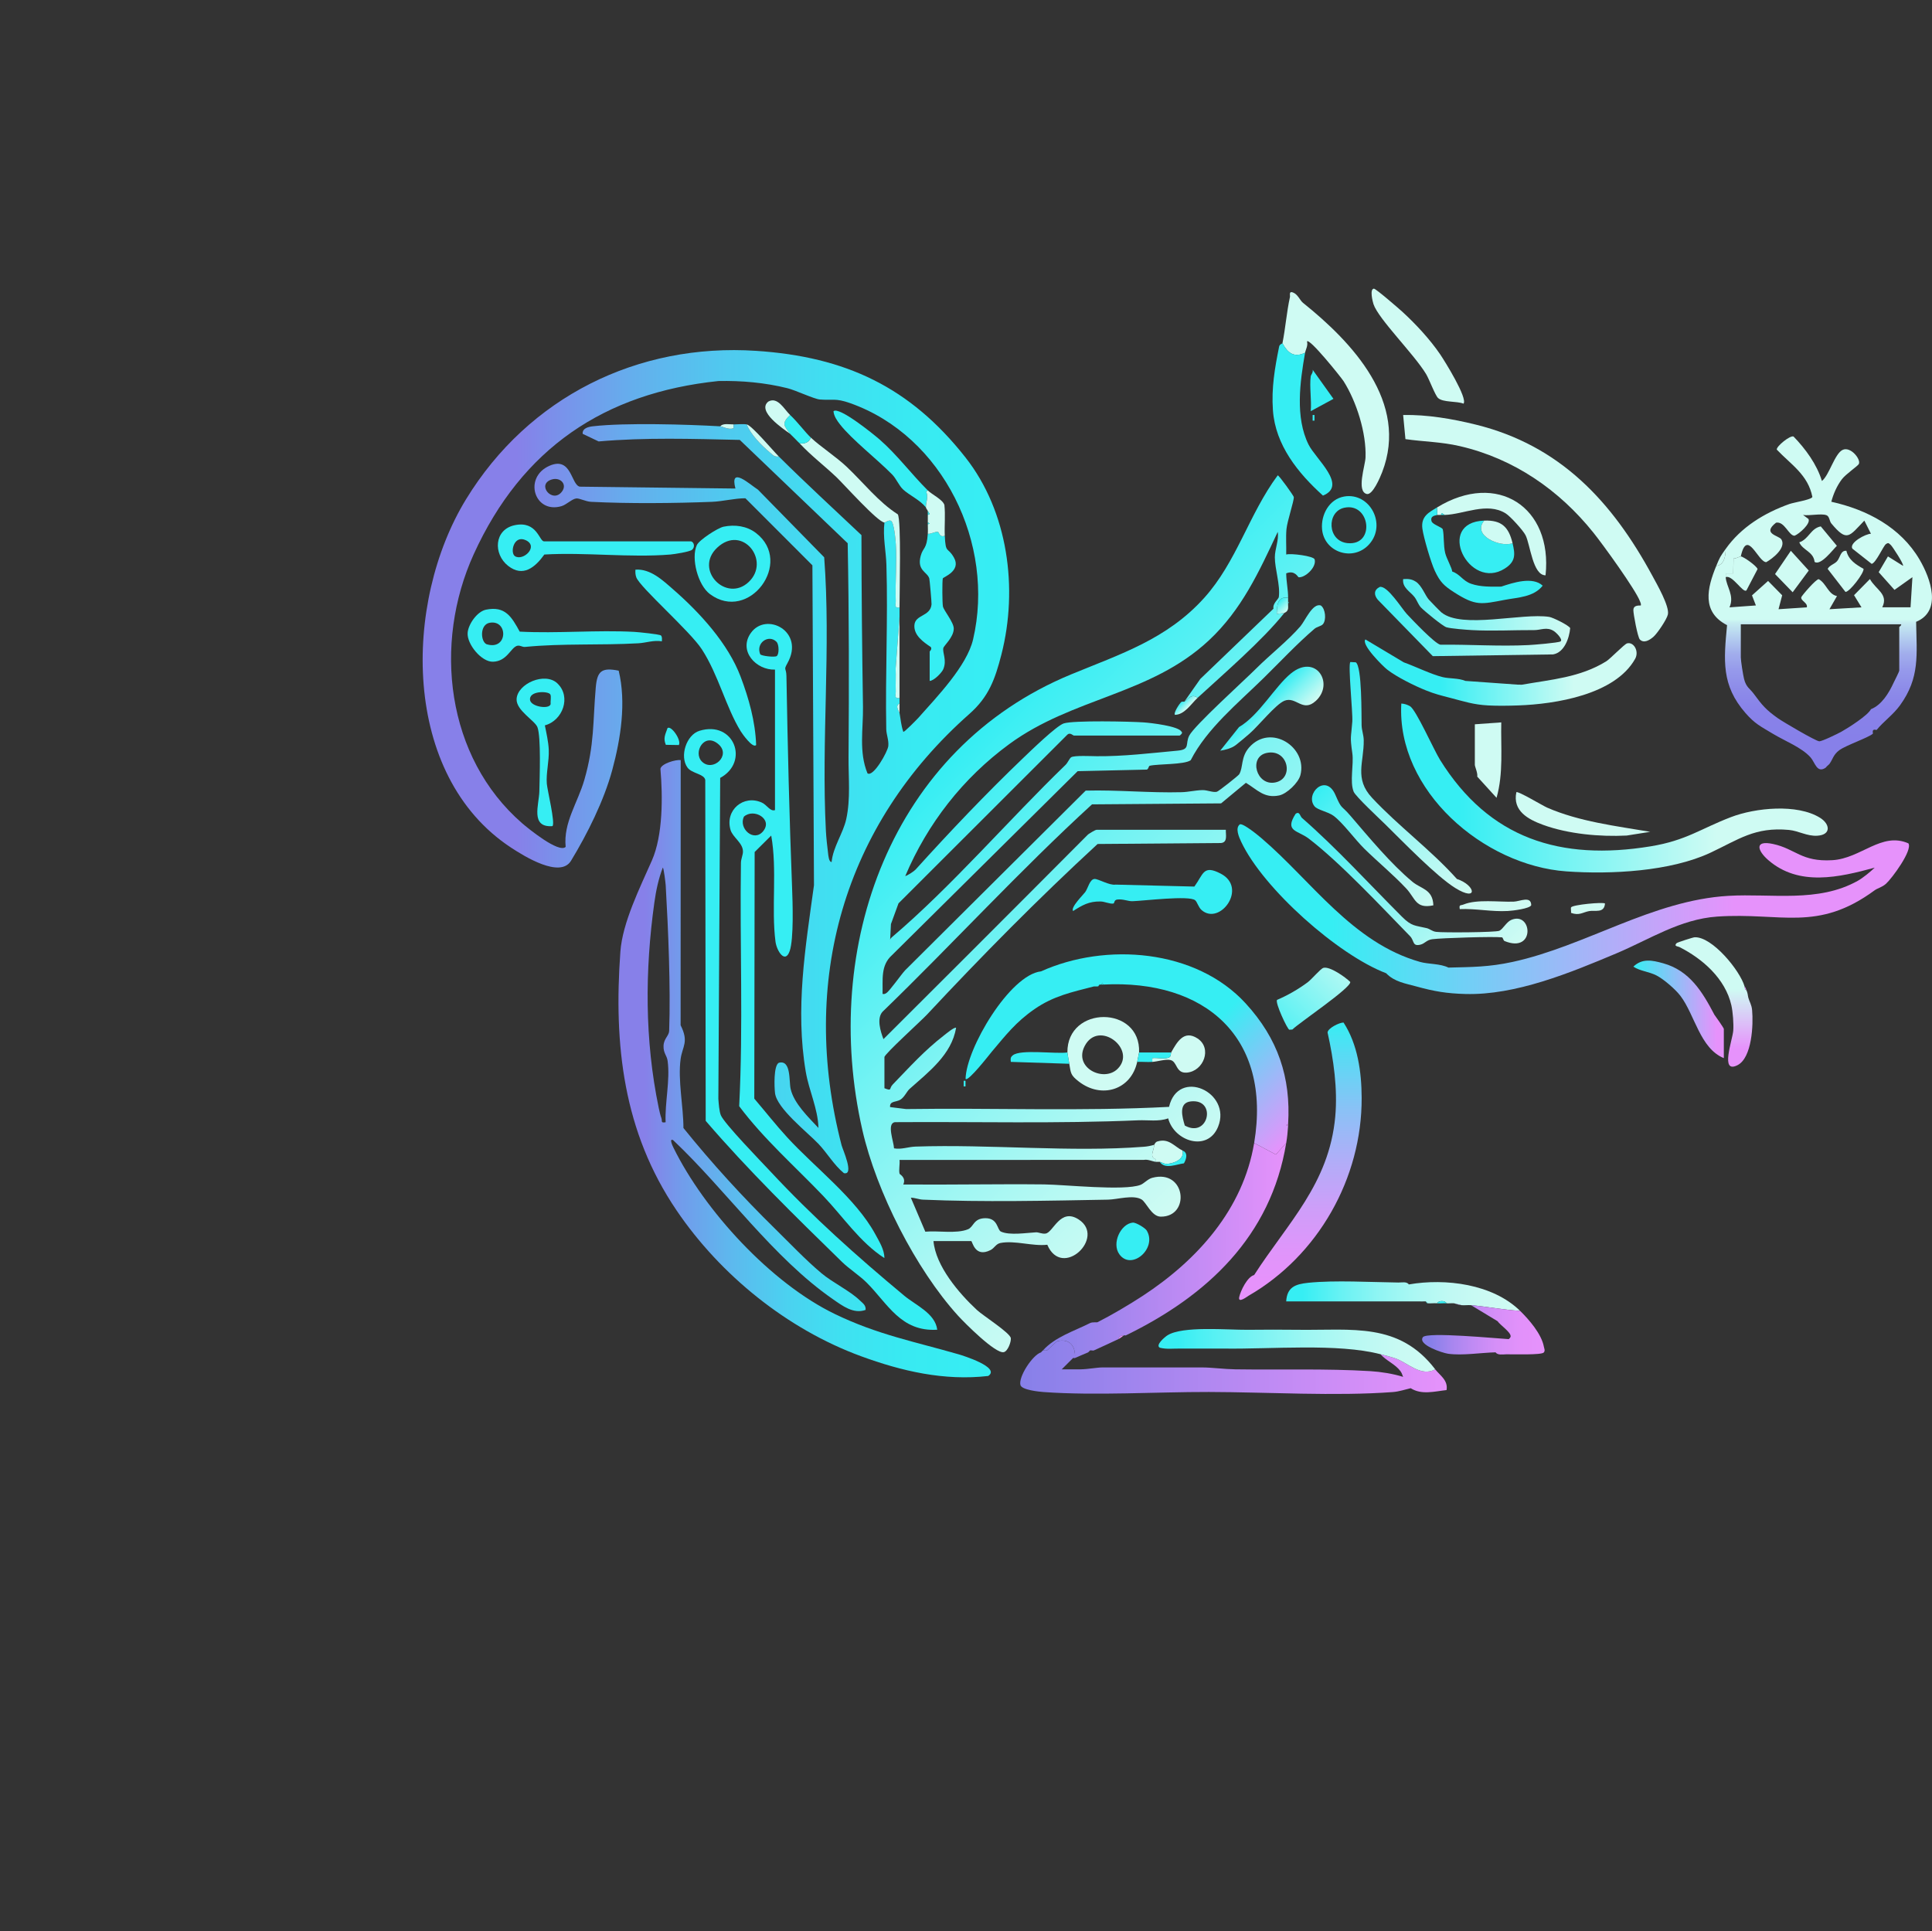
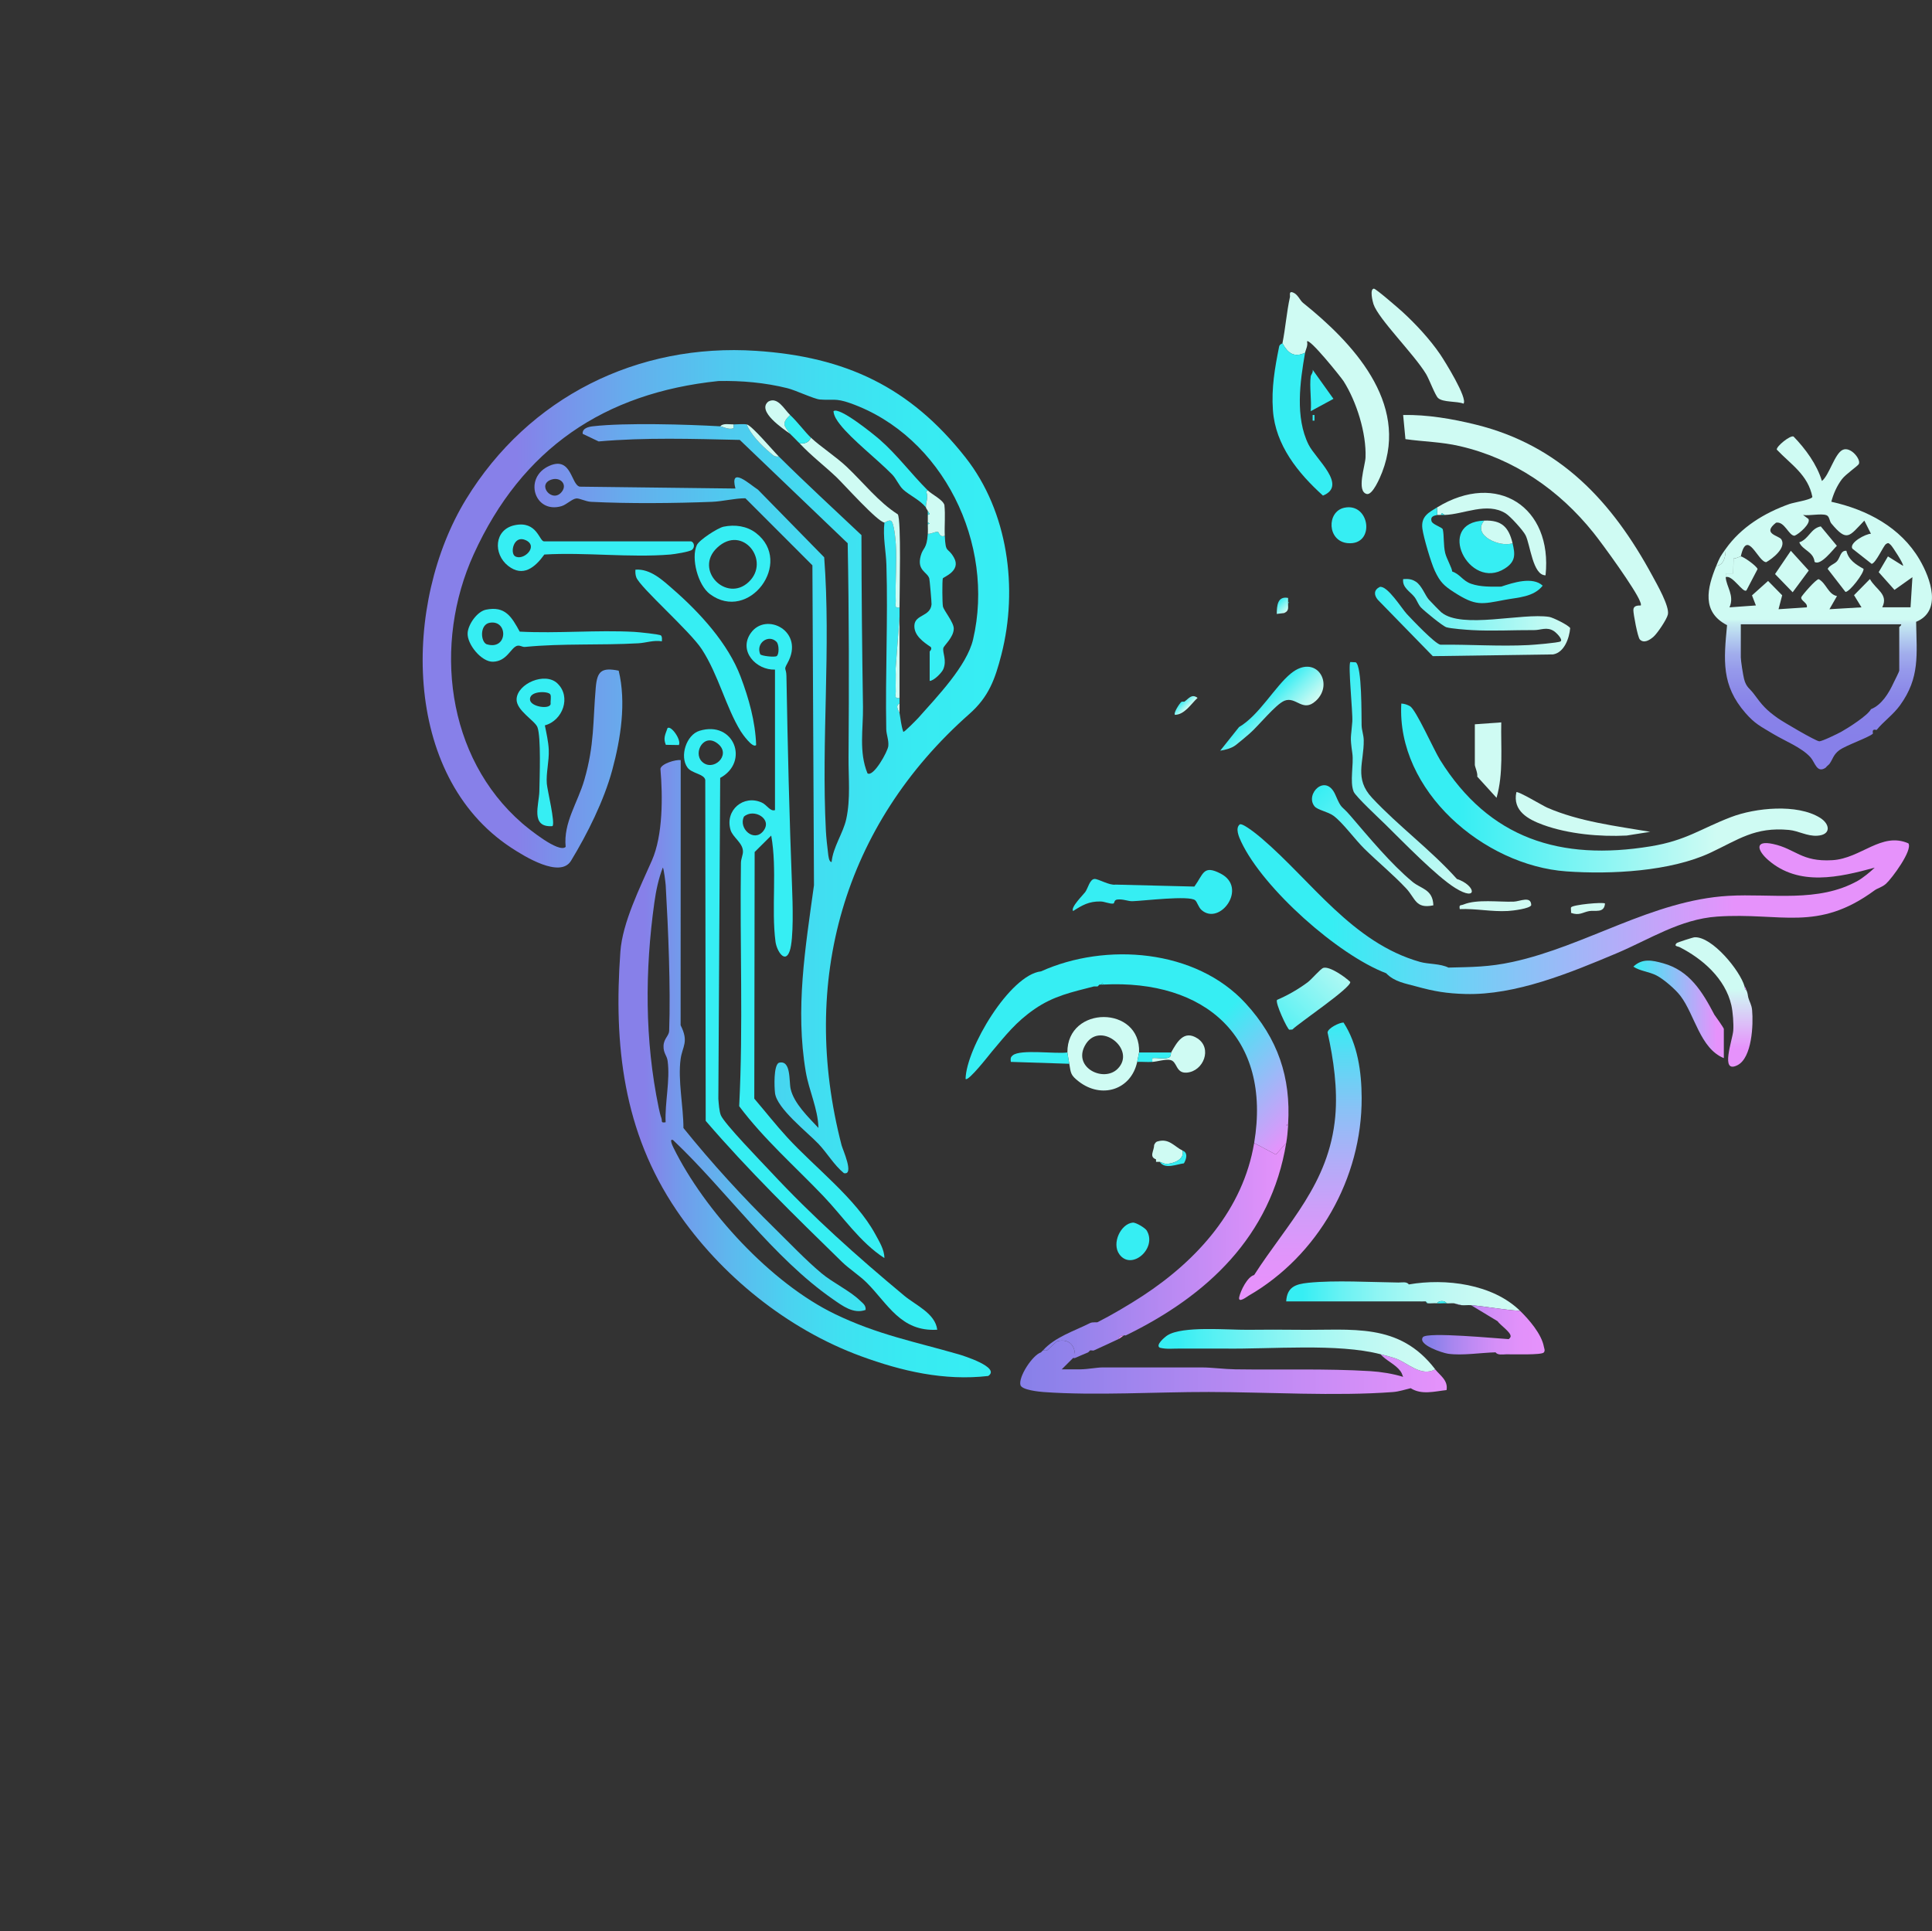
<svg xmlns="http://www.w3.org/2000/svg" xmlns:xlink="http://www.w3.org/1999/xlink" id="Layer_1" data-name="Layer 1" viewBox="0 0 1024.23 1024">
  <rect x="0" y="0" width="1024.23" height="1024" fill="#333333" stroke="none" />
  <defs>
    <style>
      .cls-1 {
        fill: url(#linear-gradient-8);
      }

      .cls-2 {
        fill: url(#linear-gradient-7);
      }

      .cls-3 {
        fill: url(#linear-gradient-5);
      }

      .cls-4 {
        fill: url(#linear-gradient-6);
      }

      .cls-5 {
        fill: url(#linear-gradient-9);
      }

      .cls-6 {
        fill: url(#linear-gradient-4);
      }

      .cls-7 {
        fill: url(#linear-gradient-3);
      }

      .cls-8 {
        fill: url(#linear-gradient-2);
      }

      .cls-9 {
        fill: url(#linear-gradient);
      }

      .cls-10 {
        fill: #e692fb;
      }

      .cls-11 {
        fill: #36eef3;
      }

      .cls-12 {
        fill: #cffbf3;
      }

      .cls-13 {
        fill: #cffbf3;
      }

      .cls-14 {
        fill: url(#linear-gradient-10);
      }

      .cls-15 {
        fill: url(#linear-gradient-11);
      }

      .cls-16 {
        fill: url(#linear-gradient-12);
      }

      .cls-17 {
        fill: url(#linear-gradient-13);
      }

      .cls-18 {
        fill: url(#linear-gradient-19);
      }

      .cls-19 {
        fill: url(#linear-gradient-14);
      }

      .cls-20 {
        fill: url(#linear-gradient-21);
      }

      .cls-21 {
        fill: url(#linear-gradient-20);
      }

      .cls-22 {
        fill: url(#linear-gradient-22);
      }

      .cls-23 {
        fill: url(#linear-gradient-23);
      }

      .cls-24 {
        fill: url(#linear-gradient-15);
      }

      .cls-25 {
        fill: url(#linear-gradient-16);
      }

      .cls-26 {
        fill: url(#linear-gradient-17);
      }

      .cls-27 {
        fill: url(#linear-gradient-18);
      }

      .cls-28 {
        fill: url(#linear-gradient-24);
      }

      .cls-29 {
        fill: #8780e9;
      }
    </style>
    <linearGradient id="linear-gradient" x1="511.61" y1="393.81" x2="691.52" y2="573.72" gradientUnits="userSpaceOnUse">
      <stop offset="0" stop-color="#36eef3" />
      <stop offset=".46" stop-color="#83f4f3" />
      <stop offset=".82" stop-color="#b9f9f3" />
      <stop offset="1" stop-color="#cffbf3" />
    </linearGradient>
    <linearGradient id="linear-gradient-2" x1="327.87" y1="566.62" x2="525.27" y2="566.62" gradientUnits="userSpaceOnUse">
      <stop offset=".07" stop-color="#8780e9" />
      <stop offset=".17" stop-color="#719ceb" />
      <stop offset=".31" stop-color="#5cbaee" />
      <stop offset=".45" stop-color="#4bd1f0" />
      <stop offset=".6" stop-color="#3fe1f1" />
      <stop offset=".77" stop-color="#38eaf2" />
      <stop offset="1" stop-color="#36eef3" />
    </linearGradient>
    <linearGradient id="linear-gradient-3" x1="965.01" y1="231.37" x2="965.01" y2="407.92" gradientUnits="userSpaceOnUse">
      <stop offset=".55" stop-color="#cffbf3" />
      <stop offset=".56" stop-color="#c6ecf1" />
      <stop offset=".61" stop-color="#b2caef" />
      <stop offset=".65" stop-color="#a2afec" />
      <stop offset=".7" stop-color="#969aeb" />
      <stop offset=".76" stop-color="#8d8be9" />
      <stop offset=".82" stop-color="#8882e9" />
      <stop offset=".92" stop-color="#8780e9" />
    </linearGradient>
    <linearGradient id="linear-gradient-4" x1="224.06" y1="403.86" x2="534.98" y2="403.86" gradientUnits="userSpaceOnUse">
      <stop offset=".16" stop-color="#8780e9" />
      <stop offset=".21" stop-color="#7d8cea" />
      <stop offset=".36" stop-color="#64afed" />
      <stop offset=".52" stop-color="#4fcaef" />
      <stop offset=".68" stop-color="#41def1" />
      <stop offset=".84" stop-color="#38eaf2" />
      <stop offset="1" stop-color="#36eef3" />
    </linearGradient>
    <linearGradient id="linear-gradient-5" x1="742.78" y1="417.8" x2="968.95" y2="417.8" gradientUnits="userSpaceOnUse">
      <stop offset=".14" stop-color="#36eef3" />
      <stop offset=".74" stop-color="#cffbf3" />
    </linearGradient>
    <linearGradient id="linear-gradient-6" x1="728.95" y1="327.42" x2="832.43" y2="327.42" xlink:href="#linear-gradient" />
    <linearGradient id="linear-gradient-7" x1="547.62" y1="513.46" x2="661.34" y2="627.17" gradientUnits="userSpaceOnUse">
      <stop offset=".55" stop-color="#36eef3" />
      <stop offset="1" stop-color="#e692fb" />
    </linearGradient>
    <linearGradient id="linear-gradient-8" x1="700.46" y1="417.88" x2="794.49" y2="511.92" xlink:href="#linear-gradient" />
    <linearGradient id="linear-gradient-9" x1="699.6" y1="367.29" x2="792.82" y2="460.52" xlink:href="#linear-gradient" />
    <linearGradient id="linear-gradient-10" x1="719.36" y1="502.87" x2="664.1" y2="558.13" gradientUnits="userSpaceOnUse">
      <stop offset="0" stop-color="#cffbf3" />
      <stop offset=".93" stop-color="#36eef3" />
    </linearGradient>
    <linearGradient id="linear-gradient-11" x1="668.55" y1="372.63" x2="682.55" y2="386.64" gradientUnits="userSpaceOnUse">
      <stop offset="0" stop-color="#36eef3" />
      <stop offset=".46" stop-color="#83f4f3" />
      <stop offset=".82" stop-color="#b9f9f3" />
      <stop offset="1" stop-color="#cffbf3" />
    </linearGradient>
    <linearGradient id="linear-gradient-12" x1="681.87" y1="687.22" x2="805.87" y2="687.22" gradientUnits="userSpaceOnUse">
      <stop offset=".07" stop-color="#36eef3" />
      <stop offset=".11" stop-color="#42eff3" />
      <stop offset=".25" stop-color="#6cf2f3" />
      <stop offset=".4" stop-color="#90f5f3" />
      <stop offset=".55" stop-color="#abf8f3" />
      <stop offset=".69" stop-color="#bff9f3" />
      <stop offset=".85" stop-color="#cbfaf3" />
      <stop offset="1" stop-color="#cffbf3" />
    </linearGradient>
    <linearGradient id="linear-gradient-13" x1="697.32" y1="418.77" x2="759.21" y2="480.67" xlink:href="#linear-gradient" />
    <linearGradient id="linear-gradient-14" x1="753.93" y1="705.1" x2="818.86" y2="705.1" gradientUnits="userSpaceOnUse">
      <stop offset=".07" stop-color="#8780e9" />
      <stop offset=".24" stop-color="#a786ef" />
      <stop offset=".43" stop-color="#c28bf4" />
      <stop offset=".61" stop-color="#d68ff8" />
      <stop offset=".8" stop-color="#e291fa" />
      <stop offset="1" stop-color="#e692fb" />
    </linearGradient>
    <linearGradient id="linear-gradient-15" x1="908.67" y1="565.57" x2="908.67" y2="496.94" gradientUnits="userSpaceOnUse">
      <stop offset=".14" stop-color="#e692fb" />
      <stop offset=".6" stop-color="#cffbf3" />
    </linearGradient>
    <linearGradient id="linear-gradient-16" x1="865.89" y1="535.17" x2="913.87" y2="535.17" gradientUnits="userSpaceOnUse">
      <stop offset="0" stop-color="#36eef3" />
      <stop offset=".92" stop-color="#e692fb" />
    </linearGradient>
    <linearGradient id="linear-gradient-17" x1="552.87" y1="663.02" x2="681.87" y2="663.02" gradientUnits="userSpaceOnUse">
      <stop offset="0" stop-color="#8780e9" />
      <stop offset="1" stop-color="#e692fb" />
    </linearGradient>
    <linearGradient id="linear-gradient-18" x1="656.07" y1="482.03" x2="1012.05" y2="482.03" gradientUnits="userSpaceOnUse">
      <stop offset=".14" stop-color="#36eef3" />
      <stop offset=".74" stop-color="#e692fb" />
    </linearGradient>
    <linearGradient id="linear-gradient-19" x1="723.55" y1="356.61" x2="867.63" y2="356.61" gradientUnits="userSpaceOnUse">
      <stop offset=".28" stop-color="#36eef3" />
      <stop offset=".77" stop-color="#cffbf3" />
    </linearGradient>
    <linearGradient id="linear-gradient-20" x1="626.39" y1="372.04" x2="629.78" y2="375.42" xlink:href="#linear-gradient" />
    <linearGradient id="linear-gradient-21" x1="677.59" y1="318.99" x2="682.46" y2="323.86" xlink:href="#linear-gradient" />
    <linearGradient id="linear-gradient-22" x1="689.38" y1="689.21" x2="689.38" y2="542.15" gradientUnits="userSpaceOnUse">
      <stop offset=".07" stop-color="#e692fb" />
      <stop offset=".18" stop-color="#df95fa" />
      <stop offset=".33" stop-color="#ce9ef9" />
      <stop offset=".5" stop-color="#b1adf8" />
      <stop offset=".69" stop-color="#89c2f6" />
      <stop offset=".89" stop-color="#56dcf4" />
      <stop offset="1" stop-color="#36eef3" />
    </linearGradient>
    <linearGradient id="linear-gradient-23" x1="540.86" y1="724.92" x2="767" y2="724.92" xlink:href="#linear-gradient-17" />
    <linearGradient id="linear-gradient-24" x1="614.18" y1="715.94" x2="760.87" y2="715.94" gradientUnits="userSpaceOnUse">
      <stop offset=".07" stop-color="#36eef3" />
      <stop offset=".16" stop-color="#4ef0f3" />
      <stop offset=".36" stop-color="#7bf3f3" />
      <stop offset=".54" stop-color="#9ff7f3" />
      <stop offset=".72" stop-color="#b9f9f3" />
      <stop offset=".88" stop-color="#c9faf3" />
      <stop offset="1" stop-color="#cffbf3" />
    </linearGradient>
  </defs>
-   <path class="cls-9" d="M612.87,616.02c-1.96-.17-4.21-1.47-6.45-1.05l-129.55.04c.28,2.28-.48,5.2.03,7.32.08.35,3.63,1.95,1.97,5.69,24.83.22,49.71-.31,74.55-.05,10.98.11,42.55,3.55,51.18.26,1.9-.72,3.87-3.12,6.24-3.75,17.91-4.8,20.38,20.77,4.49,20.59-4.85-.05-7.64-7.62-10.15-9.12-4.41-2.63-12.81.02-17.76.11-31.62.57-66.68,1.38-98.09,0-2.28-.1-4.22-1.01-6.45-1.04l7.67,18.03c6.64-.67,16.47,1.23,22.6-1.28,3.1-1.27,2.86-5.83,9.23-5.88,6.75-.05,6.16,6.15,8.26,7.11,4.59,2.11,13.53.65,18.57.38,1.43-.08,3.17.95,5.12.66,4.06-.6,7.72-13.84,17.51-7.48,14.64,9.5-8.78,31.9-16.63,13.41-7.83.9-17.16-2.41-24.82-.94-2.43.47-3.17,2.69-5.24,3.75-8.45,4.3-9.61-4.77-10.28-4.77h-20c1.17,13.26,13.51,27.7,22.99,36.51,3.31,3.09,17.74,12.2,18.02,15.01.2,1.97-1.59,6.86-3.7,7.38-4.37,1.08-20.96-15.66-24.34-19.38-22.32-24.61-43.19-65.61-50.66-98.34-22.18-97.14,15.08-202.19,110.72-241.65,26.11-10.77,50.74-18.6,70.48-40.52,17.3-19.2,23.71-44.4,38.99-64.99.72-.01,8.44,10.79,8.52,11.5.2,1.96-3.52,12.84-3.89,17.1-.39,4.44,0,8.94-.13,13.38,2.35-.75,14.57.78,15.07,2.58,1.17,4.18-5.18,9.89-8.5,9.47-.38-.05-2.01-3.93-6.57-2.06.03,4.5,1.02,8.4,1.01,13-5.72-1.09-5.95,4.3-6.01,8.49l4.01-.49c-11.42,14.39-32.34,32.43-46,45-3.14-2.35-4.57.3-7,2l8.46-12.04,38.78-37.23c-.55-2.82,2.67-5.01,2.83-6.16.86-6.31-2.12-14.9-2.11-21.11.01-4.34,2.21-9.04,1.54-13.45-9.96,21.21-19.07,41.23-36.49,57.51-31.07,29.02-72.04,30.18-105.93,55.07-24.44,17.95-43.23,41.99-55.06,69.93,1.37-.41,4.69-2.59,5.5-3.49,17.82-19.73,37.47-40.42,56.95-59.05,3.96-3.79,17.71-17.16,21.58-18.42,5.18-1.69,35.32-1.03,42.43-.54,3.8.26,18.7,2,20.02,4.99.99.55-.9,2-1.01,2h-56c-.52,0-2.05-1.79-3.45-.56l-89.59,89.51-4.01,10.99-.46,9.04c-.13-1.14.47-1.66,1.25-2.32,31.48-26.78,61.63-61.98,91.79-91.14,1.16-1.13,2.12-3.51,2.97-4.03,1.74-1.06,10.7-.57,13.54-.55,14.09.13,28.7-1.63,42.97-2.96,6.78-.63,3.81-3.47,6.06-7.93,2.7-5.34,29.07-29.17,35.45-35.55,7.29-7.28,17.21-15.1,23.52-22.47,2.49-2.91,6.44-12.51,10.84-10.99,2.47,1.8,2.97,7.72,1.08,9.9-.97,1.11-3.11,1.27-4.52,2.48-9.57,8.23-17.99,17.32-26.92,26.08-13.51,13.26-30.11,26.82-38.66,43.57-3.47,2.42-17,1.88-21.69,2.92-.77.17-.6,2.34-2.11,2.06l-36.12.82-98.47,97.58c-6.08,5.43-4.76,13.02-4.97,20.52.95.18,1.28,0,2.02-.46,1.76-1.1,7.76-9.72,9.94-12.06l95.73-95.27c16.98-.46,33.84,1.3,50.84.84,3.65-.1,7.07-.99,10.99-1.11,2.67-.08,5.55,1.39,7.7.88.91-.22,11.4-8.51,11.84-9.25,2.24-3.7.75-9.08,5.27-14.23,11.4-12.98,31.1-.13,27.18,14.69-1.07,4.04-7.19,9.9-11.25,10.74-7.95,1.64-11.55-3.02-17.63-6.7l-13.16,10.91-68.43.52c-38.42,35.15-73.61,73.73-111.06,109.97-3.18,3.56-1.09,10.37.5,14.51l46.04-45.96c20.85-20.82,41.63-41.71,62.43-62.57.9-.65,3.79-2.46,4.54-2.46h68.5c-.1,2.69,1.07,6.6-2.5,7l-65.48.52c-31.47,28.98-61.37,59.3-90.5,90.5-2.99,3.2-22.51,20.9-22.51,22.49v16.5c4.29,1.67,2.22.28,4.44-2.02,9.07-9.36,16.61-17.84,27.08-25.95.95-.74,5.78-4.77,6.47-4.02-2.41,14.25-14.59,23.37-24.64,32.35-1.52,1.35-2.67,4.28-4.82,5.68s-5.88.58-5.53,3.96l8.45,1.05c46.46-.68,93.07,1.26,139.43-1.16,4.85-20.87,33.4-7.77,26.01,10.52-5.48,13.57-23.29,7.77-26.47-4.43-5.06,1.85-10.6.81-15.92,1.03-42.84,1.85-86.01.68-129.01.99-4.37.76-.57,10.19-.4,13.88,3.88.72,7.51-.8,11.35-.93,39.31-1.35,82.52,3.11,121.1.09,1.92-.15,3.63-.49,5.45-1.04-.03,3.21-2.85,6.29.98,7.66l.02,1.34ZM671.61,399.19c-9.92,2.02-5.57,17.75,4.53,15.65s6.75-17.95-4.53-15.65ZM628.11,596.77c12.61,6.98,17.11-14.28,3.23-12.81-6.69.71-4.65,8.12-3.23,12.81Z" />
  <path class="cls-8" d="M360.87,403.02l-.05,140.56c4.51,8.95.94,11.12.01,17.9-1.54,11.29,1.48,25.1,1.49,36.6,15.19,18.82,31.33,36.5,48.58,53.42,7.86,7.71,15.99,16.33,24.5,23.5,6.06,5.1,15.16,9.35,20.48,14.52,1.46,1.42,3.3,2.54,3,5-6.42,2.33-12.3-2.2-17.32-5.68-31.84-22.07-56.68-57.9-84.69-84.32-2.41-1.25-.04,3.57.11,3.89,16.42,33.46,51.73,71.93,85.68,88.32,22.72,10.97,42.13,14.57,65.64,21.36,1.69.49,22.43,6.87,15.6,11.45-23.35,2.69-45.83-2.54-67.54-10.51-38.98-14.31-74.44-42.95-97.7-77.3-28.24-41.69-33.38-87.59-29.77-137.21,1.12-15.41,10.42-33.99,16.71-48.3,5.89-13.4,5.79-34.1,4.51-48.61.51-2.75,8.13-4.97,10.77-4.61ZM352.87,595.02c-.46-10.31,2.47-22.36,1.06-32.55-.41-2.96-2.3-4.08-2.16-7.96s2.89-5.33,2.98-7.93c.81-23.2-.47-53.54-1.83-77.1-.07-1.24-1.06-9.47-1.54-9.47-2.29,5.93-3.6,12.22-4.48,18.53-5.04,36.1-5.13,72.91,2.28,108.69.37,1.79.84,3.9,1.45,5.6.57,1.59-.54,2.68,2.25,2.19Z" />
  <path class="cls-7" d="M914.87,291.02c8.07-11.41,20.36-19.03,33.72-23.78,2.44-.87,11.92-2.33,12.22-3.79-2.32-11.74-11.3-17.11-18.87-25.07-.3-1.7,7.21-7.8,8.91-6.92,6.33,6.56,12.33,14.7,15.02,23.56,3.89-3.04,6.76-14.52,11-16.5s9.85,5.1,8.56,7.51c-.59,1.1-6.96,5.38-8.99,8.09-2.64,3.52-4.45,7.64-5.59,11.9,18.94,4.2,36.78,13.55,46.81,30.71,5.9,10.09,11.98,27.23-1.85,32.96.3,17.39,2.1,29.58-8.53,44.26-3.65,5.04-8.76,8.57-12.42,13.08-3.03-.76-1.69,1.73-2,2-2.39,2.1-14.18,6.1-17.77,8.73-3.18,2.33-3.44,4.81-5.23,7.27-.31.42-1.29,1.08-2,2-4.66,3.17-5.64-2.82-8.02-5.48-4.8-5.33-13.5-8.6-19.98-12.52s-9.44-5.18-14.51-10.99c-12.88-14.74-11.52-27.98-9.76-46.58-13.58-6.98-10.59-19.59-5.73-31.43,4.29-.38,4.98-5.47,5-9ZM914.87,306.02c.28,5.02,4.8,9.72,2,16l14-1.01-2.07-5.34,8.53-7.65,7.47,7.6-1.93,7.39,14.99-1c.64-2.4-3.29-3.4-2.93-5.36.12-.66,7.87-9.8,9.29-9.56,4.01,2.25,4.99,8.06,9.64,8.94l-4,6.98,16.99-1-3.95-6.44,8.42-8.56c3.08,5.65,10,7.94,6.54,14.99h14.99s1-15.99,1-15.99l-9.51,6.75-8.38-9.4,4.91-8.35,7.98,4.99c.66-.67-5.7-10.42-6.46-11.03-1.03-.84-1.11-1.48-2.57-.5-1.37.92-5.28,10.01-7.57,10.49l-10.25-8.08c-1.81-3.16,7.19-7.91,9.86-7.88l-3.5-6.97c-8.09,8.38-9.08,11.59-17.51,1.49-1.03-1.23-.92-3.78-2.62-4.38-2.89-1.02-8.99.45-12.37-.12l2.86,2.12c1.39,2.37-4.93,7.99-7.36,8.91-3.09,0-5.27-7.77-9.8-6.93-7.69,6,1.5,6.74,2.82,8.88,2.73,4.41-4.67,10.18-8.02,12.05-4.39,0-10.14-18.26-13.5-3.03-.49-.03-2.76,1.27-3.88,1.11l-.11,7.9h-4.02c.02.66-.03,1.33,0,1.99ZM929.87,368.02c4.29,5.87,6.47,8.42,12.69,12.81,2.76,1.95,19.86,12,21.87,12.2,1.36.14,9.9-4.04,11.7-5.04,3.64-2.02,14.15-8.7,15.74-11.98,5.68-2.23,9.5-8.56,12-14,.58-1.26,3-5.85,3-6.5v-23c0-.3,1.27-.77,1-1.5h-85v17.5c0,1.83,1.17,9.18,1.69,11.31,1.12,4.66,3.17,5.25,5.31,8.19Z" />
  <path class="cls-11" d="M417.45,351.64c-2.21,3.9-.61,2.21-.53,6.84.66,37.58,1.53,74.53,2.99,112,.3,7.71.98,27.34-1.28,33.8-2.43,6.95-6.87-.13-7.51-5.02-2.28-17.46.98-38.36-2.27-56.24l-8.78,8.71-.19,130.77c5.8,6.79,11.43,13.97,17.46,20.54,14.72,16.04,36.41,32.41,46.68,51.32,2.07,3.82,4.89,8.3,4.82,12.67-13.04-8.44-21.83-21.88-32.48-33.01-14.98-15.67-31.41-30.05-44.49-47.51,2.2-42.92.28-86.02.93-129.02.03-2.15,1.07-4.14,1.07-5.99,0-4.63-5.4-7.51-6.57-11.43-3.14-10.49,6.87-18.94,16.55-14.55,2.8,1.27,4.43,4.86,7,4v-74.5c-9.91.38-19.53-9.81-12.85-19.35,8.13-11.61,28.95-.86,19.43,15.97ZM411.63,340.26c-4.17-4.13-11.09.62-8.61,6.62.57.93,7.59,1.7,8.71.99,1.37-.87,1.36-6.17-.1-7.61ZM404.56,440.73c5.35-6.49-5-12.41-10.2-7.72-2.94,6.31,5.3,13.68,10.2,7.72Z" />
  <path class="cls-6" d="M511.85,242.55c-29.45-37.44-63.69-53.4-110.97-56.53-62.78-4.15-120.6,24.39-153.81,78.69-33.44,54.69-34.41,146.43,23.89,184.72,6.93,4.55,26,16.45,31.77,6.94,8.68-14.32,17.46-31.86,21.86-48.14,4.49-16.59,7.48-35.78,3.4-52.64-9.09-1.83-11.4.26-12.15,8.89-1.6,18.43-.64,30.2-6.04,48.96-3.52,12.22-11.21,22.72-9.92,35.58-3.6,3.54-19.97-9.85-23.02-12.49-40.41-35.04-47.33-95.22-25.7-142.72,25.53-56.07,69.22-85.49,129.71-91.79,12.24-.26,24.77.85,36.67,3.83,4.16,1.04,14.1,5.72,17.06,5.96,6.71.54,8.25-.84,16.06,1.92,49.4,17.43,77.01,74.81,65.21,125.29-3.29,14.09-19.25,30.55-28.97,41.53-.81.91-7.58,7.81-8.01,7.47-1.16-3.25-1.39-6.65-2.01-10-.18-.98-2.61-3.6,0-5v-3c-3.02.56-1.94-1.53-2-3.45-.13-4.02.13-8.07-.05-12.09l2.05-27.45c0-1.67,0-3.33,0-5-3.02.56-1.94-1.53-2-3.45-.33-9.88.65-20.33.04-30.09-.15-2.36-.97-11.87-2.66-12.41-1.34-.43-2.91.97-3.38.95-.92,7.49.83,15.32,1.04,22.46.87,28.97-.63,58.1-.08,87.08.06,3.02,1.38,5.66,1.09,8.96-.25,2.87-7.91,16.67-11.04,14.5-4.69-11.44-2.21-23.59-2.39-35.33-.47-30.31-.78-60.65-.81-90.98-14.65-13.84-29.51-27.5-43.81-41.69-2.27.37-3.05-.73-4.54-1.96-4.41-3.65-10.46-9.75-12.46-15.04-1.76-.34-4.96-.02-7,0v2c-2.42,1.06-5.85-.93-7-1-17.74-1.01-50.5-1.97-67.52-.02-2.39.27-5.72,1.04-5.47,4l8.47,4.04c25-2.19,49.79-1.35,74.82-.81l57.21,54.79c.73,37.82.73,75.71.45,113.55-.08,10.63,1.14,21.98-1.21,32.7-1.66,7.57-6.99,14.73-7.76,22.75-1.48.07-1.74-3.54-1.87-4.61-.44-3.44-.98-8.42-1.16-11.84-2.48-48.01,2.72-97.23-.9-145.1l-35.12-35.86c-4.36-2.8-15.18-12.88-11.93-.6l-82.5-.99c-4.69-.88-4.28-16.23-16.08-11.08-14.03,6.13-8.03,25.69,6.41,21.4,2.58-.77,5.57-3.86,7.82-4.07,1.71-.16,4.94,1.64,7.81,1.79,19.81,1.01,44.19.78,64.09,0,5.75-.22,11.92-1.89,17.73-1.89l35.52,35.55.83,169.63c-4.55,33.05-10,65.48-4.35,98.9,1.69,10,6.47,19.58,6.72,29.77-5.26-5.64-13.03-13.02-14.75-20.74-.91-4.08.33-15.57-6.26-13.8-2.8,1.45-2.4,12.77-2.01,16.06.98,8.17,17.09,20.69,23.05,26.95,4.61,4.85,8.18,11.17,13.49,15.52,5.64,1.23-.67-12.59-1.24-14.77-22.55-87.01,1.1-169.84,67.73-228.71,10.28-9.08,13.62-18.37,16.99-31.51,8.96-34.98,3.55-75.77-19.03-104.47ZM297.95,260.59c-4.98,6.72-13.9-3.89-5.35-6.39,4.45-1.3,8.21,2.54,5.35,6.39Z" />
  <path class="cls-3" d="M747.5,374.43c3.17,1.8,12.6,23.12,15.95,28.5,26.03,41.76,63.79,53.63,111.63,45.79,18.84-3.09,26.34-9.26,42.53-15.47,12.98-4.98,35.09-7.19,47.22.31,5.4,3.33,6.06,9.09-1.42,9.54-5.47.33-9.84-2.58-15.04-3.07-18.06-1.69-26.73,5.12-41.66,12.11-21.16,9.89-52.6,11.56-76.32,9.87-43.78-3.11-90.08-42.69-87.5-88.99,1.61.08,3.23.61,4.62,1.41Z" />
  <path class="cls-11" d="M496.87,705.02c-19.35,1.18-26.19-13.78-37.47-25.02-3.71-3.7-9.28-7.27-13.05-10.95-24.75-24.17-49.71-48.56-72.23-74.77l-.23-180.77c-.63-3.25-7.11-3.34-9.44-6.56-4.28-5.93-.62-17.33,6.37-19.48,18.28-5.63,26.69,16.46,10.98,24.98l-.97,170.12c.16,2.38.47,6.63,1.3,8.7,1.8,4.44,21.48,24.68,26.23,29.77,22.45,24.11,45.68,44.85,71.04,65.96,6.12,5.09,16.4,9.35,17.47,18.02ZM372.11,403.78c5.71,5.72,15.72-3.22,8.73-9.23-7.5-6.45-13.56,4.39-8.73,9.23Z" />
  <path class="cls-13" d="M876.52,337.67c-1.88,1.61-4.96,3.67-7.18,1.38-1.15-1.19-3.47-13.65-3.43-15.62.05-2.28,2.06-2.4,3.96-2.41.18-.86-.15-1.39-.4-2.08-2.27-6.19-19.65-30.16-24.63-36.38-18.22-22.77-42.27-39.41-70.97-46.03-9.98-2.3-18.85-2.29-28.79-3.7l-1.22-12.8c12.74-.25,26.06,2.03,38.43,5.08,44.78,11.02,72.4,40.8,93.74,80.26,2.41,4.45,9.14,16.15,8.18,20.44-.59,2.65-5.65,10.11-7.71,11.88Z" />
  <path class="cls-13" d="M679.87,182.02c1.61-8.04,2.22-16.46,3.98-24.54.19-.86-.69-3.23,1.51-2.45,2.71.97,3.72,4.18,5.43,5.55,26.04,20.87,56.25,52.77,41.94,89.79-1.04,2.69-5.08,12.34-8.18,11.54-5.57-1.43-.8-15-.63-19.35.49-12.9-4.75-29.59-11.63-40.45-1.23-1.94-18.1-23.01-19.4-21.09.63,2.27-.7,4.23-1.01,6-5.98,2.89-9.27-.03-12-5Z" />
  <path class="cls-4" d="M750.55,308.37c3.24,2.11,4.97,7.34,6.93,9.54.95,1.07,5.89,6.14,6.69,6.8,10.87,8.94,42.74.11,57.13,2.37,1.99.31,10.35,4.43,11.12,5.95-.45,5.15-3.05,12.98-9.11,13.94l-63.72.92-29.17-29.91c-2.17-2.61-2.08-5.24,1.08-6.8,4.07-.78,11.67,11.53,14.33,14.38,2.94,3.14,14.71,15.58,17.74,16.26,15.52-.18,31.28.98,46.78.2,2.76-.14,15.83-1.2,16.94-1.94,1.48-.99-2.29-4.69-3.5-5.47-3.73-2.43-6.93-.51-10.39-.53-10.78-.06-22.46.6-33.08,0-3.11-.18-11.01-.77-13.5-1.5-1.94-.56-11.8-8.67-13.51-10.49-1.52-1.63-2.09-3.82-3.44-5.56-2.28-2.93-6.56-4.93-6-9.49,2.53-.17,4.48-.09,6.68,1.35Z" />
  <path class="cls-11" d="M400.87,395.02c-1.78,1.97-7.38-5.98-8.19-7.3-7.88-12.81-11.78-29.86-20.58-43.42-6.31-9.72-32.92-32.96-34.78-38.22-.47-1.33-.56-2.66-.44-4.05,7.97-.57,14.43,5.62,20.01,10.48,14.18,12.36,29.11,28.7,35.74,46.26,4.38,11.63,7.79,23.7,8.24,36.25Z" />
  <path class="cls-11" d="M691.87,187.02c-2.7,15.48-5.32,34.21,1.83,48.67,3.83,7.75,20.91,21.67,7.66,27.08-13.24-11.94-25.22-26.79-26.53-45.22-.84-11.88.98-22.34,3.3-33.83.24-1.19,1.72-1.6,1.75-1.72,2.73,4.97,6.02,7.89,12,5Z" />
  <path class="cls-2" d="M660.39,532.01c-26.44-28.86-74.21-32.45-108.51-16.99-16.48,1.83-39.66,40.81-39.99,57,1.3,1.76,12.9-13.24,13.98-14.51,7.36-8.7,12.64-15.6,22.54-22.46,10.16-7.03,19.73-8.99,31.47-12.03.66.02,1.34.01,2,0l1-1c.33-.02.67.02,1,0l.5-.98.5.98c54.06-2.79,89.36,27.94,80,84l11.51,6.11,5.49-6.11c.56-3.43.73-5.43,1-9l-.98-.5.98-.5c1.53-24.79-5.39-45.35-22.49-64.01Z" />
  <path class="cls-11" d="M366.37,287.02c1.65.47,2.17,3.1.49,4.49-1.28,1.06-9.33,2.32-11.5,2.5-21.43,1.77-45.11-1.28-66.78,0-4.89,6.83-11.32,12.2-19.2,6.01-8.04-6.31-7.42-19.24,3.44-21.55,11.89-2.53,13.07,8.55,15.56,8.55h78ZM273.01,294.89c4.31,2.74,12.68-5.08,5.86-8.41-6.56-3.2-8.6,6.67-5.86,8.41Z" />
  <path class="cls-11" d="M350.87,340.02c-4.31-.73-8.4.82-12.45,1.05-20.32,1.14-40.05-.02-60.09,1.93-1.49.15-2.84-1.14-4.43-.51-3.27,1.28-5.21,8.1-12.49,8.36-6.13.22-13.89-9.28-13.5-15.26.29-4.5,4.99-11.35,9.7-12.33,10.26-2.12,13.65,3.85,17.91,11.63,20.07,1.06,40.88-.96,60.86.14,2.29.13,13.59,1.28,14.07,1.93.72.98.43,1.98.44,3.05ZM259.62,330.19c-5.32.93-4.9,9.79-1.75,11.35,11.4,3.63,11.72-13.08,1.75-11.35Z" />
  <path class="cls-11" d="M491.87,283.02c1.73.2,3.88-1.24,5.36-1.05.53.07.98,3.28,3.64,2.05.45,9.96,1.47,5.61,4.87,11.64,3.99,7.07-5.75,10.33-5.92,11.02-.37,1.53-.28,13.03.06,14.82.43,2.23,5.81,8.44,5.75,11.84-.08,4.67-5.28,8.94-5.54,10.29-.5,2.6,1.98,6.31.01,11.13-.74,1.82-4.96,6.21-7.24,6.26v-15.5c0-.35,1.42-1.15.58-2.48-3.92-2.6-9.01-6.18-8.68-11.53.37-5.79,8.49-4.52,9.09-11.09.08-.92-1-13.05-1.19-13.71-1.05-3.52-6.67-4.15-4.56-11.96,1.29-4.78,3.2-3.28,3.76-11.74Z" />
  <path class="cls-11" d="M633.59,477.31c-3.2-2.67-27.43.34-33.22.51-2.35.07-5.06-1.27-8.06-.88-1.89.24-1.33,1.99-2.1,2.12-1.81.32-4.55-1.07-6.82-1.1-6.12-.09-9.56,1.92-14.5,5.07-1.47-1.91,5.23-8.43,6.43-10.06,1.5-2.06,2.41-6.91,5.02-6.95,1.96-.02,7.98,3.56,11.06,3l41.78,1.04c4.87-6.68,4.65-11.74,14.02-6.83,14.45,7.56-.59,27.81-10.24,19.24-1.62-1.44-2.27-4.23-3.35-5.14Z" />
-   <path class="cls-1" d="M690.22,433.66c18.38,16.02,36.06,35.47,53.06,52.43,5.17,5.16,6.9,4.53,13.02,6,1.82.44,2.84,1.68,5.02,1.98,3.57.5,31.6.3,33.53-.57s3.74-4.64,6.28-5.74c11.2-4.84,13.01,17.96-3.51,11.18-.73-.3-.76-1.89-1.41-1.96-4.47-.51-31.75.33-36.89.99-3,.38-3.93,2.27-6.19,2.86-4.49,1.17-3.25-2.06-5.61-4.47-14.99-15.38-37.29-39.23-53.74-51.75-5.88-4.48-12.96-3.68-6.94-13.11,2.15-1.61,2.4,1.32,3.37,2.16Z" />
  <path class="cls-13" d="M603.87,558.02c-.01.25-.82,4.2-1,5-3.29,14.97-18.97,19.67-30.93,10.43-4.42-3.41-4.22-4.42-5.07-9.43-.18-1.06-1-5.7-1-6-.24-25.07,39.01-25.02,38,0ZM592.52,566.67c10.34-10.37-10.14-26.3-17.51-12.02-5.99,11.6,10.2,19.35,17.51,12.02Z" />
  <path class="cls-5" d="M718.74,351.16c3.35,2.06,2.99,28.32,3.1,33.4.06,2.65,1.1,5.12,1.13,7.96.15,11.67-5.13,20.27,4.41,30.49,14.05,15.05,31.2,27.62,44.98,43.02,10.04,3.33,11.33,12.34-.82,4.82-10.07-6.22-27.99-24.78-37.19-33.81-2.99-2.93-15.69-14.75-16.72-17.28-2.17-5.35.12-14.41-.7-20.3-1.34-9.53-.69-7.76-.02-16.91.33-4.58-2.37-30.27-1.03-31.54l2.86.15Z" />
  <path class="cls-13" d="M743.52,165.37c7.01,6.42,14.57,14.57,19.98,22.52,2.35,3.45,14.73,23.35,12.36,26.13-3.42-1.42-10.91-.58-13.49-3-1.58-1.49-4.66-9.88-6.33-12.67-6.41-10.63-25.26-29.17-27.9-37.09-.45-1.35-2.14-8.09.23-8.21.98-.05,13.36,10.68,15.16,12.33Z" />
  <path class="cls-11" d="M383.6,279.25c6-1.23,12.31-.39,17.19,3.36,20.13,15.48-3.73,47.73-24.4,32.4-6.41-4.75-10.13-19.02-6.99-25.97,1.24-2.75,11.16-9.17,14.21-9.79ZM380.22,290.37c-12.52,11.73,4.87,29.38,16.7,18.2s-3.26-30.78-16.7-18.2Z" />
  <path class="cls-11" d="M295.53,362.37c7.4,7.06,2.84,19.7-6.68,22.22.8,3.91,1.91,8.97,2.07,12.89.25,6.26-1.49,12.28-1.03,18.03.27,3.44,4.58,20.96,2.99,22.51-11.89.86-7.09-11.37-6.95-18.46s.97-28.87-1.02-34.02c-1.36-3.53-11.36-8.88-11.04-14.93.44-8.14,15.06-14.55,21.67-8.25ZM291.73,368.16c-1.15-1.89-11.75-1.98-10.68,3.21.88,3.45,10.19,4.78,10.86,1.97-.18-1.43.45-4.15-.18-5.18Z" />
  <path class="cls-13" d="M761.87,269.02c31.83-19.45,61.31-.21,57.49,36.01-6.78.02-8.08-16.15-10.58-21.21-1.25-2.53-8.08-10.08-10.58-11.63-9.94-6.16-22.17.54-32.33.83l-1.49-.99-.51.99c-.67,0-1.33,0-2,0,.31-.47-.22-3.03,0-4Z" />
  <path class="cls-14" d="M676.99,530.14c5.54-2.32,11.4-5.72,16.21-9.29,2.19-1.62,6.88-7.27,8.39-7.69,3.41-.93,11.64,4.92,14.23,7.47.62,3.04-26.99,21.57-30.69,25.23l-1.62.1c-1.05-.29-7.56-14.17-6.52-15.82Z" />
  <path class="cls-13" d="M429.87,232.02c5.22,4.9,13.3,10.08,19.01,15.49,8.88,8.4,16.85,18.68,27.07,25.18,1.92,2.97.89,42.21.92,49.34-3.02.56-1.94-1.53-2-3.45-.33-9.88.65-20.33.04-30.09-.15-2.36-.97-11.87-2.66-12.41-1.34-.43-2.91.97-3.38.95-3.52-.16-21.64-20.43-25.45-24.05-6.66-6.31-13.03-11.03-19.55-17.95,2.73.37,4.93-.36,6-3Z" />
  <path class="cls-15" d="M697.51,371.66c-6.92,6.32-10.42-2.63-16.6-.11-4.66,1.9-13.93,13.53-18.54,17.47-1.91,1.64-5.47,4.67-7.25,6.03-2.23,1.69-5.5,2.54-8.24,2.97l9.97-12.52c10.71-6.27,19.07-21.58,27.52-28.44,13.25-10.77,23.26,5.38,13.15,14.61Z" />
  <path class="cls-16" d="M746.87,681.02c-1.04-1.66-3.79-1-5.49-1.02-14.61-.18-33.78-1.32-47.89.14-6.8.71-11.18,2.31-11.63,9.87h71c.98.11,2.01-.08,3,0l1,1c1.64.14,3.36-.14,5,0,.66-1.58,4.34-1.58,5,0,1.31.12,2.69-.12,4,0l4,1c1.64.14,3.36-.14,5,0,8.59.75,17.37,2.51,26,3-14.51-14.21-39.46-17.39-59-14Z" />
  <path class="cls-17" d="M759.87,480.01c-9.51,2-9.44-3.69-14.45-9.02-6.94-7.38-14.86-13.88-22.07-20.94-4.98-4.88-11.59-14.03-16.45-17.55-3.02-2.19-8.41-3.02-10.01-4.99-5.25-6.45,5.94-17.87,11.06-6.06,3.5,8.08,2.83,5.08,7.95,11.05,9.73,11.33,21.49,25.57,32.94,35.06,4.56,3.78,10.76,3.89,11.04,12.45Z" />
  <path class="cls-11" d="M490.87,269.02c-3.16-3.94-8.83-6.48-12.05-9.45-2.32-2.15-3.56-5.66-5.93-8.07-7.89-8.03-21.28-18.43-27.55-26.45-1.54-1.97-3.3-4.44-3.47-7.02,2.95-2.65,21.35,12.3,24.47,15.02,9.35,8.17,16.7,18.19,25.53,26.97l-.83.67c1.26,3.02-.28,5.84-.17,8.33Z" />
  <path class="cls-11" d="M786.87,276.02c-6.76,7.81,8.42,14.38,15,12,1.39,5.86,1.76,9.67-4.09,13.41-19.03,12.16-37.18-24.49-10.91-25.41Z" />
  <path class="cls-13" d="M874.87,441.03l-12.5,1.98c-14.16.72-30.94-.79-44.31-5.67-8.03-2.93-16.24-7.43-14.18-17.31.77-.81,13.92,7.12,16.32,8.17,17.02,7.42,36.46,9.75,54.67,12.84Z" />
  <path class="cls-13" d="M781.87,384.02l14.01-1.01c-.29,13.36,1.21,27-2.5,40l-10.23-11.24c.34-1.85-1.28-5.31-1.28-6.25v-21.5Z" />
-   <path class="cls-11" d="M712.61,263.25c13.57-2.33,22.67,14.75,13.28,25.29-8.47,9.5-23.98,4.34-25.02-8.02-.63-7.51,3.72-15.89,11.75-17.27ZM712.6,269.22c-9.38,2.07-9.07,17.77,1.9,18.76,14.79,1.33,11.86-21.79-1.9-18.76Z" />
+   <path class="cls-11" d="M712.61,263.25ZM712.6,269.22c-9.38,2.07-9.07,17.77,1.9,18.76,14.79,1.33,11.86-21.79-1.9-18.76Z" />
  <path class="cls-19" d="M818.46,713.99c-1.24-6.68-7.76-14.25-12.59-18.97-8.63-.49-17.41-2.25-26-3l14.03,8.47c1.45,2.12,6.96,5.73,6.95,7.99,0,.8-.99,1.42-.98,1.53-6.1-.31-43.44-3.97-45.54-1.04-2.89,4.04,10.37,8.35,13.3,8.78,7.45,1.09,17.32-.55,25.24-.74,1.03,1.6,3.88,1.09,5.55,1.05,3.7-.09,18.92.5,20.03-1,.81-1.04.2-2.02,0-3.08Z" />
  <path class="cls-24" d="M928.86,535.54c-.28-2.95-1.4-4.34-1.99-6.52-.39-1.46-.18-1.98-1-4-1.02-.39-.79-1.25-1-2-2.38-8.38-17.14-26.49-26.48-26.08-.91.04-9.16,2.74-9.52,3.09-1.72,1.72.64,1.69,1.42,2.08,12.29,6.2,24.38,16.76,27.58,30.91.79,3.48,1.28,9.93.99,13.49-.43,5.09-7.13,23.03,2.26,18.25,7.72-3.92,8.45-21.61,7.74-29.23Z" />
  <path class="cls-25" d="M908.87,538.02c-6.34-12.13-13.14-23.43-27.2-27.3-5.77-1.59-10.97-2.75-15.78,1.8,3.72,2.42,8.26,2.6,12.3,4.68,3.84,1.97,10.08,7.4,12.68,10.82,7.63,10.06,10.4,27.89,23,33v-15.5c0-.45-4.3-6.62-5-7.5Z" />
  <path class="cls-13" d="M620.87,558.02c3.06-5.41,6.73-12.18,13.96-7.45,7.95,5.2,3.25,17.38-5.61,18.13-6.09.51-4.94-5.96-8.86-6.7-2.64-.5-6.5.8-9.49,1.03v-2c2.49-.38,7.03.8,9.07-.47,1.03-.64.65-2.03.93-2.53Z" />
  <path class="cls-11" d="M600.52,648.23c1.64-.16,6.58,2.81,7.42,4.22,5.66,9.48-8.14,21.47-14.54,12.55-4.18-5.82.77-16.14,7.13-16.77Z" />
  <path class="cls-26" d="M676.38,612.13l-11.51-6.11c-5.85,35.08-29.98,61.98-59,81-7.08,4.64-16.65,10.29-24,14-.52.26-2.64-.2-3.98.47-8.44,4.26-18.53,7.34-25.02,14.53.26-.19,1.72.33,2.35-.16.8-.62,4.84-4.67,5.37-4.79,6.57-1.5,9.71,2.73,9.28,8.95,2.26-1.04,4.7-1.97,7-3l1-1c.46-.21,1.54.21,2,0,4.36-1.96,8.68-3.98,13-6,.43-1.45,1.54-1.97,3-2,.27-.13.73.13,1,0,43.08-20.97,76.92-52.53,85-102l-5.49,6.11Z" />
  <path class="cls-13" d="M500.87,284.02c-2.66,1.24-3.11-1.98-3.64-2.05-1.48-.19-3.63,1.25-5.36,1.05.11-1.64,0-3.35,0-5l.98-.5-.98-.5c0-1.33.03-2.67,0-4l1.01-.53-1.01-1.47c-.02-.46-.97-1.42-1-2-.11-2.5,1.43-5.31.17-8.33l.83-.67c2.13,2.12,7.97,4.89,8.79,7.71.59,5.41-.04,10.88.21,16.29Z" />
  <path class="cls-11" d="M565.87,558.02c0,.3.82,4.94,1,6l-31-1.01c-.11-1.64-.34-2.31,1.03-3.46,4.05-3.4,22.94-.61,28.96-1.54Z" />
  <path class="cls-11" d="M795.87,311.02c-5.22.05-11,.24-15.99-1.51-4.49-1.57-5.85-5.1-10.01-6.49-.09-1.83-3.04-6.96-3.71-9.79-1.02-4.36-.53-9.27-1.27-12.51-.28-1.22-5.22-2.46-5.94-4.28-1.04-3.3,2.71-3.1,2.92-3.42.31-.47-.22-3.03,0-4-4.24,2.59-8.67,4.67-7.81,11.26.6,4.58,4.57,18.07,6.62,22.43,2.78,5.92,4.86,7.88,10.19,11.31,11.53,7.41,14.39,6.38,27,4,6.89-1.3,15.16-1.4,19.98-7.5-5.35-4.97-15.65-1.61-21.98.5Z" />
  <path class="cls-12" d="M811.77,479.93c-.75,1.85-9.89,2.95-12.4,3.08-8.73.48-16.83-1.36-25.49-1-.46-2.57.41-1.79,2-2.44,7.11-2.92,18.6-1.26,26.54-1.51,3.35-.1,9.27-3.27,9.35,1.86Z" />
  <path class="cls-11" d="M694.87,199.52c.1-.79,1.43-2.12,1.01-3.5l11.04,15.45-12.05,6.54c.53-5.85-.73-12.81,0-18.5Z" />
  <path class="cls-13" d="M611.87,607.02c.12-.04.47-1.44,1.66-1.8,6.14-1.88,8.78,2.49,13.34,4.8,1.42,4.68-4.96,7.07-8.51,7.05-1.55,0-2.66-.96-3.49-1.05-.65-.08-1.34.06-2,0l-.02-1.34c-3.83-1.37-1.01-4.45-.98-7.66Z" />
  <path class="cls-13" d="M801.87,288.02c-6.58,2.38-21.76-4.19-15-12,9.13-.32,12.95,3.35,15,12Z" />
  <path class="cls-27" d="M1011.74,447.16c-14.27-6.28-25.09,8-40.33,8.91-16.52.99-19.41-6.01-31.49-8.6-10-2.14-8.27,3.52-2.53,8.52,16.3,14.19,37.69,9.15,56.47,4.04-2.37,2.27-6.21,5.43-9,6.99-21,11.76-45.67,6.62-68.54,7.96-40.41,2.36-75.6,26.61-114.46,35.04-12.54,2.72-21.37,2.68-34,3-4.31-2.16-10.56-1.75-15-3-35.95-10.14-57.65-43.04-83.99-65.51-1.93-1.65-9.5-7.87-11.49-7.49-2.76,1.92-.52,6.89.64,9.34,11.68,24.78,51.3,59.96,76.84,69.66,4.35,4.57,10.28,5.42,16,7,9.51,2.63,16.11,3.73,26,4,26.64.73,55.51-11.21,79.99-21.51,17.57-7.4,33.84-18.18,53.47-19.53,34.02-2.33,53.08,8.44,83.54-13.96,1.49-1.1,3.89-1.56,6.02-3.48,3.05-2.75,14.15-17.68,11.85-21.38Z" />
  <path class="cls-11" d="M429.87,232.02c-1.07,2.64-3.27,3.37-6,3-.62-.66-1.26-1.14-2-2s-1.66-1.57-2-2c-.29-.36-.72-.63-1-1-3.19-4.26-4.75-5.51,0-10,4.09,3.83,7.94,9.13,11,12Z" />
-   <path class="cls-18" d="M862.57,341.13c-1.41.36-8.92,8.2-11.06,9.52-13.84,8.55-29.12,9.63-44.64,12.37-.63.11-1.38-.11-2,0l-28-2c-3.62-1.54-8.55-1.16-12-2-6.15-1.49-14.47-5.64-20.66-7.84l-20.34-12.15c-2.43,2.64,9.26,14.21,11.52,15.97,5.16,4.02,14.64,8.68,20.48,11.02,4.91,1.97,7.96,2.69,13,4,7.37,1.92,12.21,3.57,20,4,5.05.28,10.92.18,16,0,19.74-.69,51.36-5.69,61.99-24.71,2.2-3.94-.67-9.12-4.29-8.19Z" />
  <path class="cls-13" d="M418.87,220.02c-4.75,4.49-3.19,5.74,0,10-3.6-2.61-17.82-11.99-11.57-17.1,5.02-2.83,8.55,4.27,11.57,7.1Z" />
  <path class="cls-12" d="M850.87,479.03c-.38,5.34-5.26,3.44-8.44,4.04-3.41.64-5.19,2.52-9.56.94.14-.85-.25-2.51.03-2.94.9-1.4,16.97-2.9,17.97-2.04Z" />
  <path class="cls-11" d="M620.87,558.02c-.28.5.09,1.89-.93,2.53-2.04,1.27-6.58.09-9.08.47v2c-2.63.2-5.35-.14-7.99,0,.18-.8.99-4.75,1-5h17Z" />
  <path class="cls-13" d="M476.87,370.02c-3.02.56-1.94-1.53-2-3.45-.13-4.02.13-8.07-.05-12.09l2.05-27.45c0,14.32,0,28.68,0,43Z" />
  <path class="cls-11" d="M359.88,395.02l-6.89-.11c-1.53-3.58-.24-5.56.9-8.89,1.96-1.52,7.5,6.47,5.99,8.99Z" />
  <path class="cls-21" d="M634.87,370.02c-3.39,3.12-6.84,8.88-11.99,8.99-.92-.92,2.31-5.85,3.28-6.74.55-.5,1.52-.12,1.72-.25,2.43-1.7,3.86-4.35,7-2Z" />
  <path class="cls-13" d="M412.87,242.02c-2.27.37-3.05-.73-4.54-1.96-4.41-3.65-10.46-9.75-12.46-15.04,2.7.53,13.94,13.96,17,17Z" />
  <path class="cls-20" d="M682.87,317.02c0,.67,0,1.33,0,2v1c-.08,1.07.23,2.26-.2,3.3-.58,1.39-1.52,1.35-1.8,1.7l-4.01.49c.06-4.2.29-9.59,6.01-8.49Z" />
  <path class="cls-11" d="M626.87,610.02c3.11,1.09,2.06,4.63.77,6.79-3.72.42-10.24,3.39-12.77-.79.83.1,1.95,1.05,3.49,1.05,3.54.02,9.93-2.37,8.51-7.05Z" />
  <path class="cls-22" d="M712.27,542.15c-2.15-.06-8.46,3.04-8.47,5.32,3.2,14.33,5.4,29.84,4.07,44.56-3.24,35.63-25.31,56.46-43,84-3.66.93-7.2,8.44-7.9,11.61-.83,3.71,4.25-.24,4.9-.61,36.88-21.24,60.2-62.36,60-105-.06-13.61-2.06-28.28-9.6-39.87Z" />
  <path class="cls-12" d="M909.87,300.02c1.9-4.64,2.08-4.87,5-9-.02,3.53-.71,8.62-5,9Z" />
  <path class="cls-23" d="M760.87,726.02c-7.5,4.08-14.39-3.3-20.8-5.7-2.44-.91-5.61-1.62-8.2-2.3,3.03,3.48,7.75,5.18,10.57,8.97.95,1.28,1.06,2.49,1.43,3.03-5.41-1.68-11.76-2.69-17.46-3.04-23.29-1.42-48.11-.61-71.54-.96-5.71-.08-12.6-1-17.5-1h-53c-2.75,0-7.65.95-11.5,1-1,.01-2,.02-3,0-2.33-.04-4.68.04-7,0l6-5.99c.27-.13.72.13,1,0,.43-6.22-2.71-10.45-9.28-8.95-.53.12-4.58,4.17-5.37,4.79-.63.49-2.09-.03-2.35.16-.37.27-.66.68-1,1-4.52,1.44-12.07,13.03-10.89,17.34.72,2.6,9.77,3.51,12.35,3.7,27.43,1.97,59.55-.09,87.54-.04,30.92.06,67.3,2.32,97.54.04,3.29-.25,6.3-1.3,9.46-2.04,5.76,3.69,12.67,1.68,19,.99.93-5.24-3.57-7.81-6-10.99Z" />
  <path class="cls-28" d="M688.33,705.06c-9.04-.11-17.89-.09-26.92,0-10.54.11-34.54-2.17-42.54,2.96-1.26.81-6.52,5.13-4.03,6.53,3.59.95,7.38.39,11.03.47,2,.04,4-.02,6,0,5.65.06,11.35-.09,17,0,24.73.38,60.35-2.93,83,3,2.59.68,5.76,1.39,8.2,2.3,6.41,2.4,13.3,9.78,20.8,5.7-19.16-25.1-44.07-20.6-72.54-20.96Z" />
  <path class="cls-13" d="M388.87,225.02v2c-2.42,1.06-5.85-.93-7-1,1.36-1.74,4.81-.98,7-1Z" />
  <path class="cls-13" d="M476.87,378.02c-.18-.98-2.61-3.6,0-5v5Z" />
  <path class="cls-11" d="M766.87,691.02c-1.64-.15-3.36.14-5,0,.66-1.58,4.34-1.58,5,0Z" />
  <path class="cls-10" d="M774.87,692.02c-1.89-.16-3.79-.98-4-1l4,1Z" />
-   <rect class="cls-11" x="510.88" y="573.03" width=".98" height="2.99" />
  <rect class="cls-11" x="695.88" y="220.03" width=".98" height="2.99" />
  <path class="cls-11" d="M491.87,273.02c-.02-.67.02-1.33,0-2l1.01,1.47-1.01.53Z" />
  <path class="cls-10" d="M595.87,708.02c-.67.32-1.64,1.36-3,2,.43-1.45,1.54-1.97,3-2Z" />
  <path class="cls-11" d="M765.87,273.02c-.66.02-1.33,0-2,0l.51-.99,1.49.99Z" />
  <path class="cls-10" d="M925.87,525.02c-1.02-.39-.79-1.25-1-2,.59.55.71,1.3,1,2Z" />
  <path class="cls-11" d="M584.87,522.02c-.33.02-.67-.02-1,0l.5-.98.5.98Z" />
-   <path class="cls-11" d="M581.87,523.02l1-1c-.07,0-.26.99-1,1Z" />
  <path class="cls-29" d="M576.87,717.02l1-1c-.26.12-.56.81-1,1Z" />
  <path class="cls-11" d="M682.87,320.02v-1c.7.5.01.84,0,1Z" />
  <path class="cls-11" d="M491.87,278.02c0-.33,0-.67,0-1l.98.5-.98.5Z" />
  <path class="cls-11" d="M756.87,691.02c-.74-.06-.93-.99-1-1l1,1Z" />
  <path class="cls-13" d="M421.87,233.02l-2-2c.34.43,1.29,1.18,2,2Z" />
  <path class="cls-10" d="M682.87,597.02l-.98-.5.98-.5c-.02.33.03.67,0,1Z" />
  <path class="cls-13" d="M922.87,295.02c1.48.1,8.5,5.12,8.89,6.71l-5.9,11.29c-1.79,1.7-7.51-8.49-10.99-7-.04-.66.01-1.34,0-2h4.02s.11-7.89.11-7.89c1.12.16,3.39-1.14,3.88-1.11Z" />
  <polygon class="cls-13" points="949.39 292.03 958.89 302.5 950.36 314.02 941.02 304.37 949.39 292.03" />
  <path class="cls-13" d="M978.85,292.03c1.1,4.87,5.09,7.33,9.09,9.57.34,2.19-7.33,12.24-9.58,12.24l-9.45-12.21c1.06-1.99,3.63-2.54,4.98-4.08,1.7-1.93,1.84-5.81,4.96-5.52Z" />
  <path class="cls-13" d="M961.98,297.9c-.57-5.47-6.37-6.13-8.11-10.36,5.05-1.65,6-7.4,11.4-8.44l8.53,10.29c-2.14,2.05-8.62,10.79-11.82,8.51Z" />
</svg>